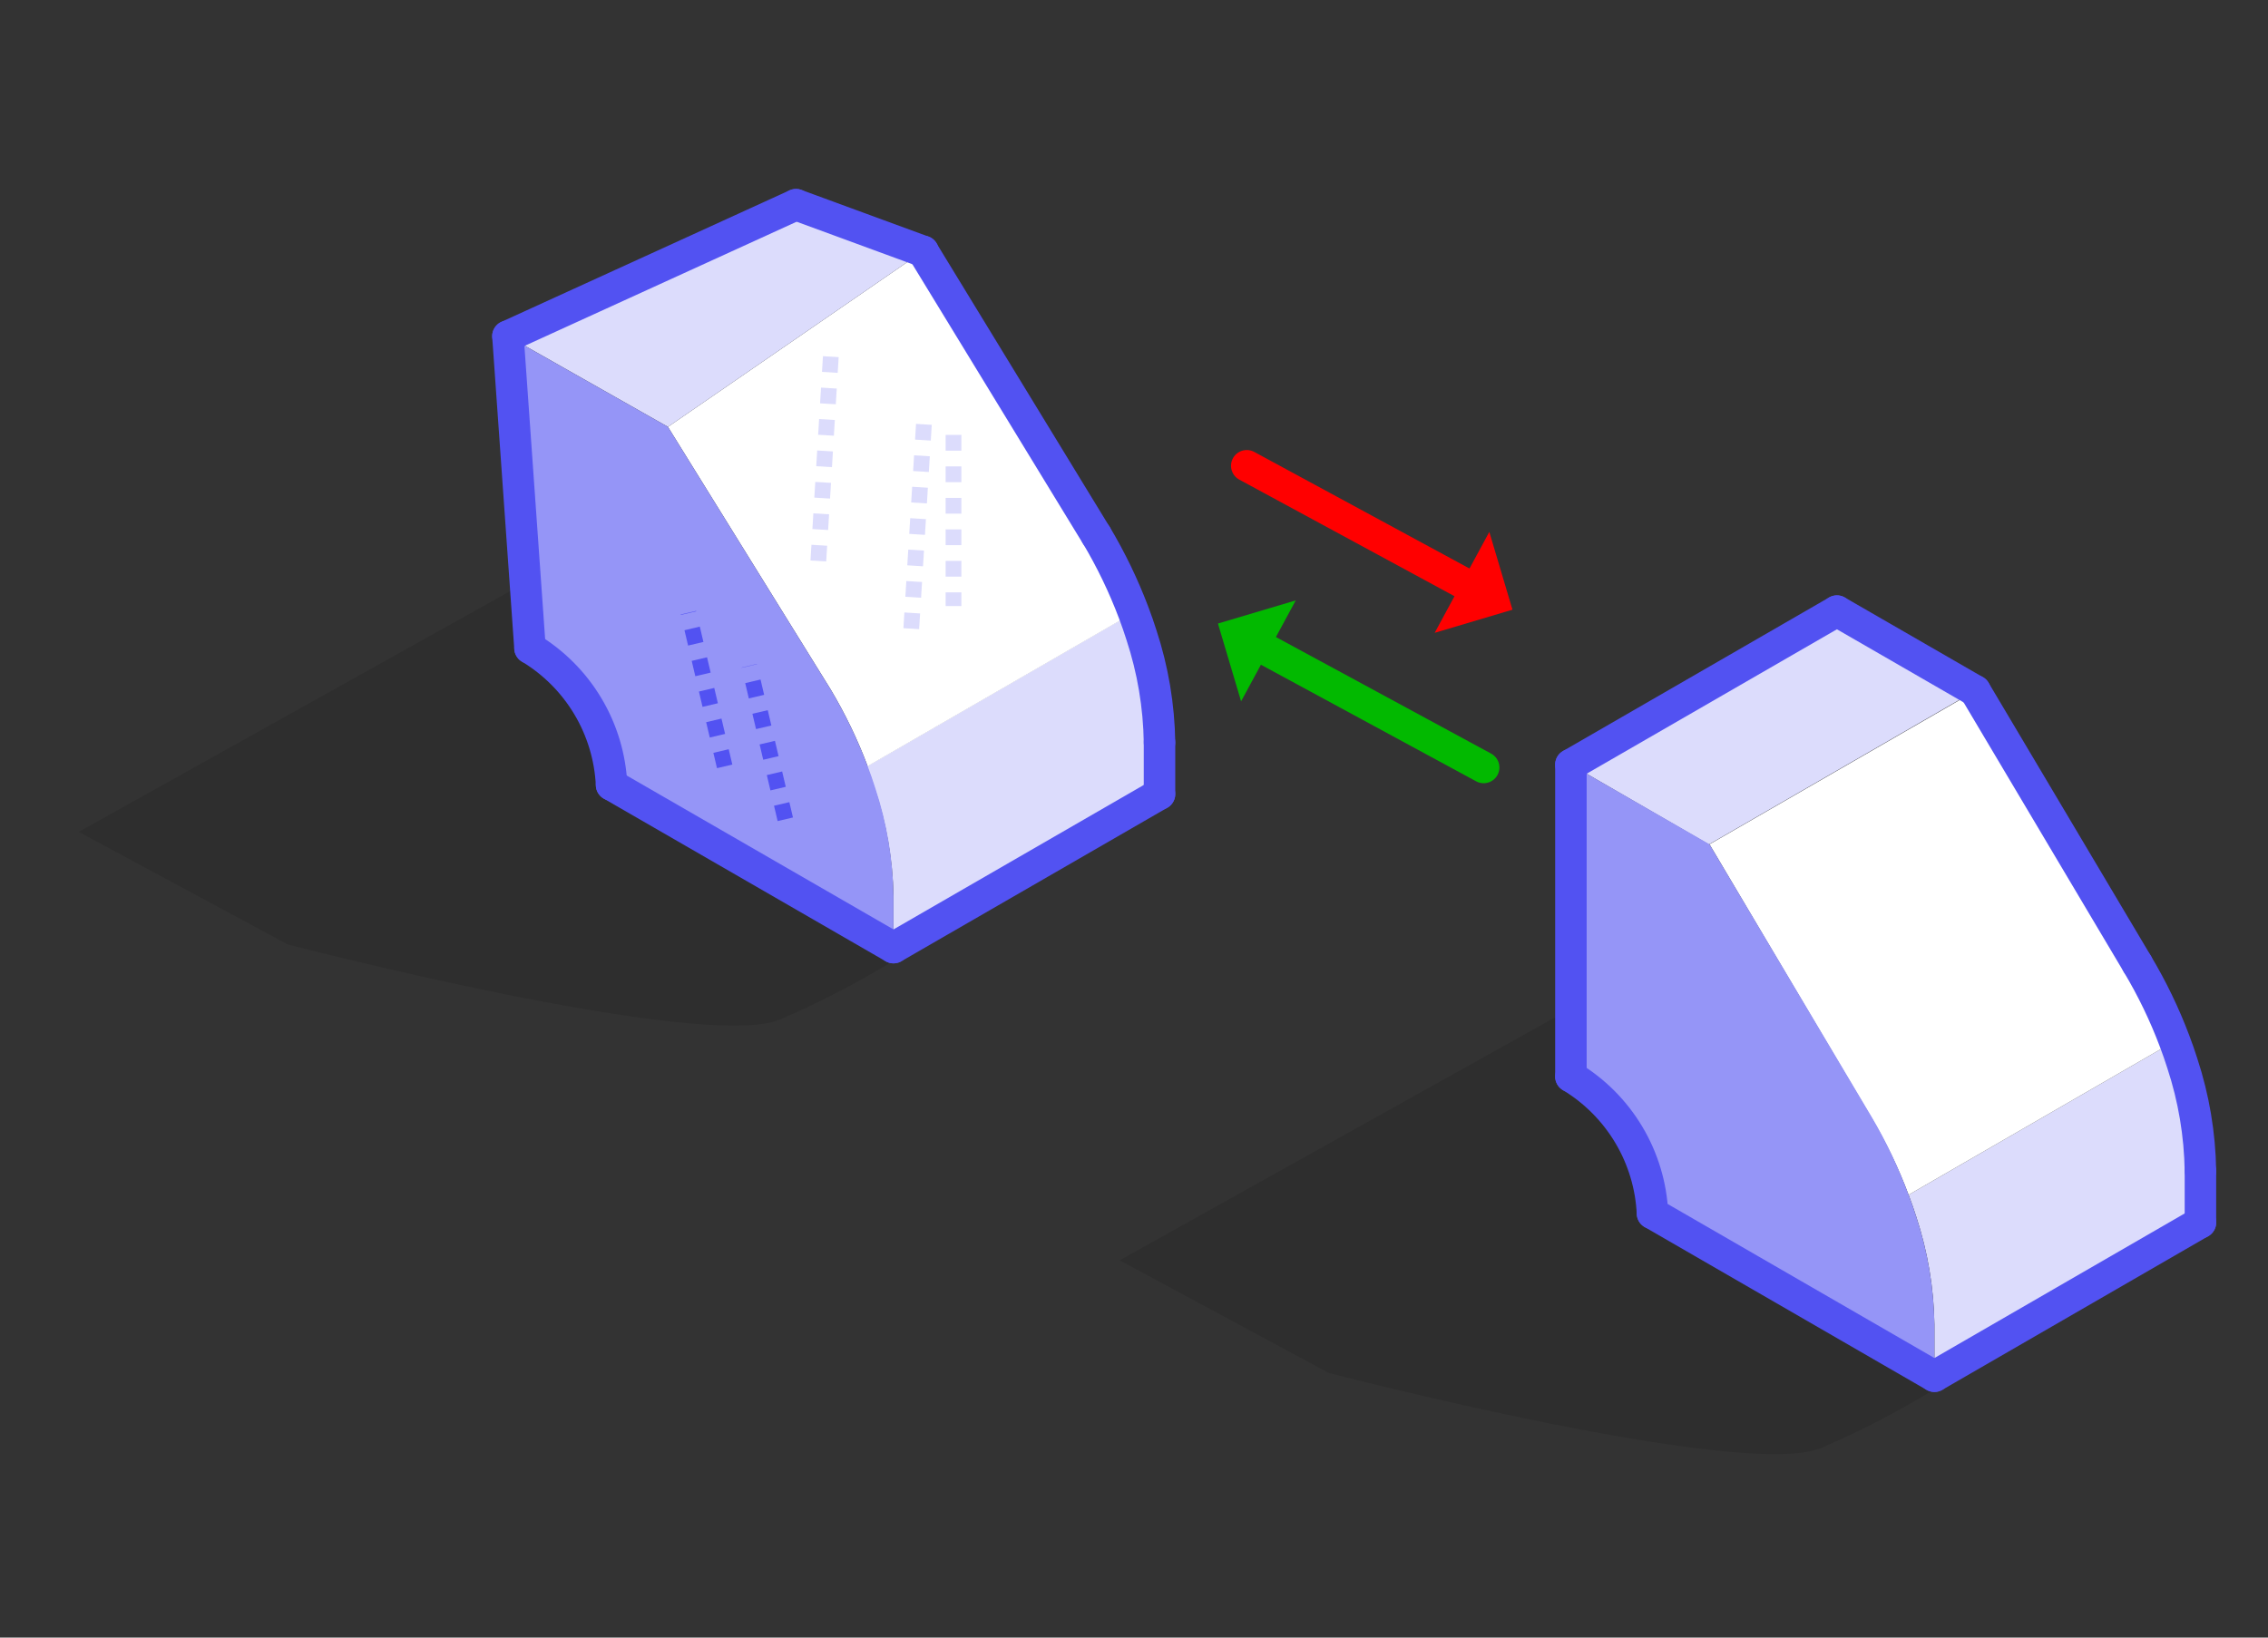
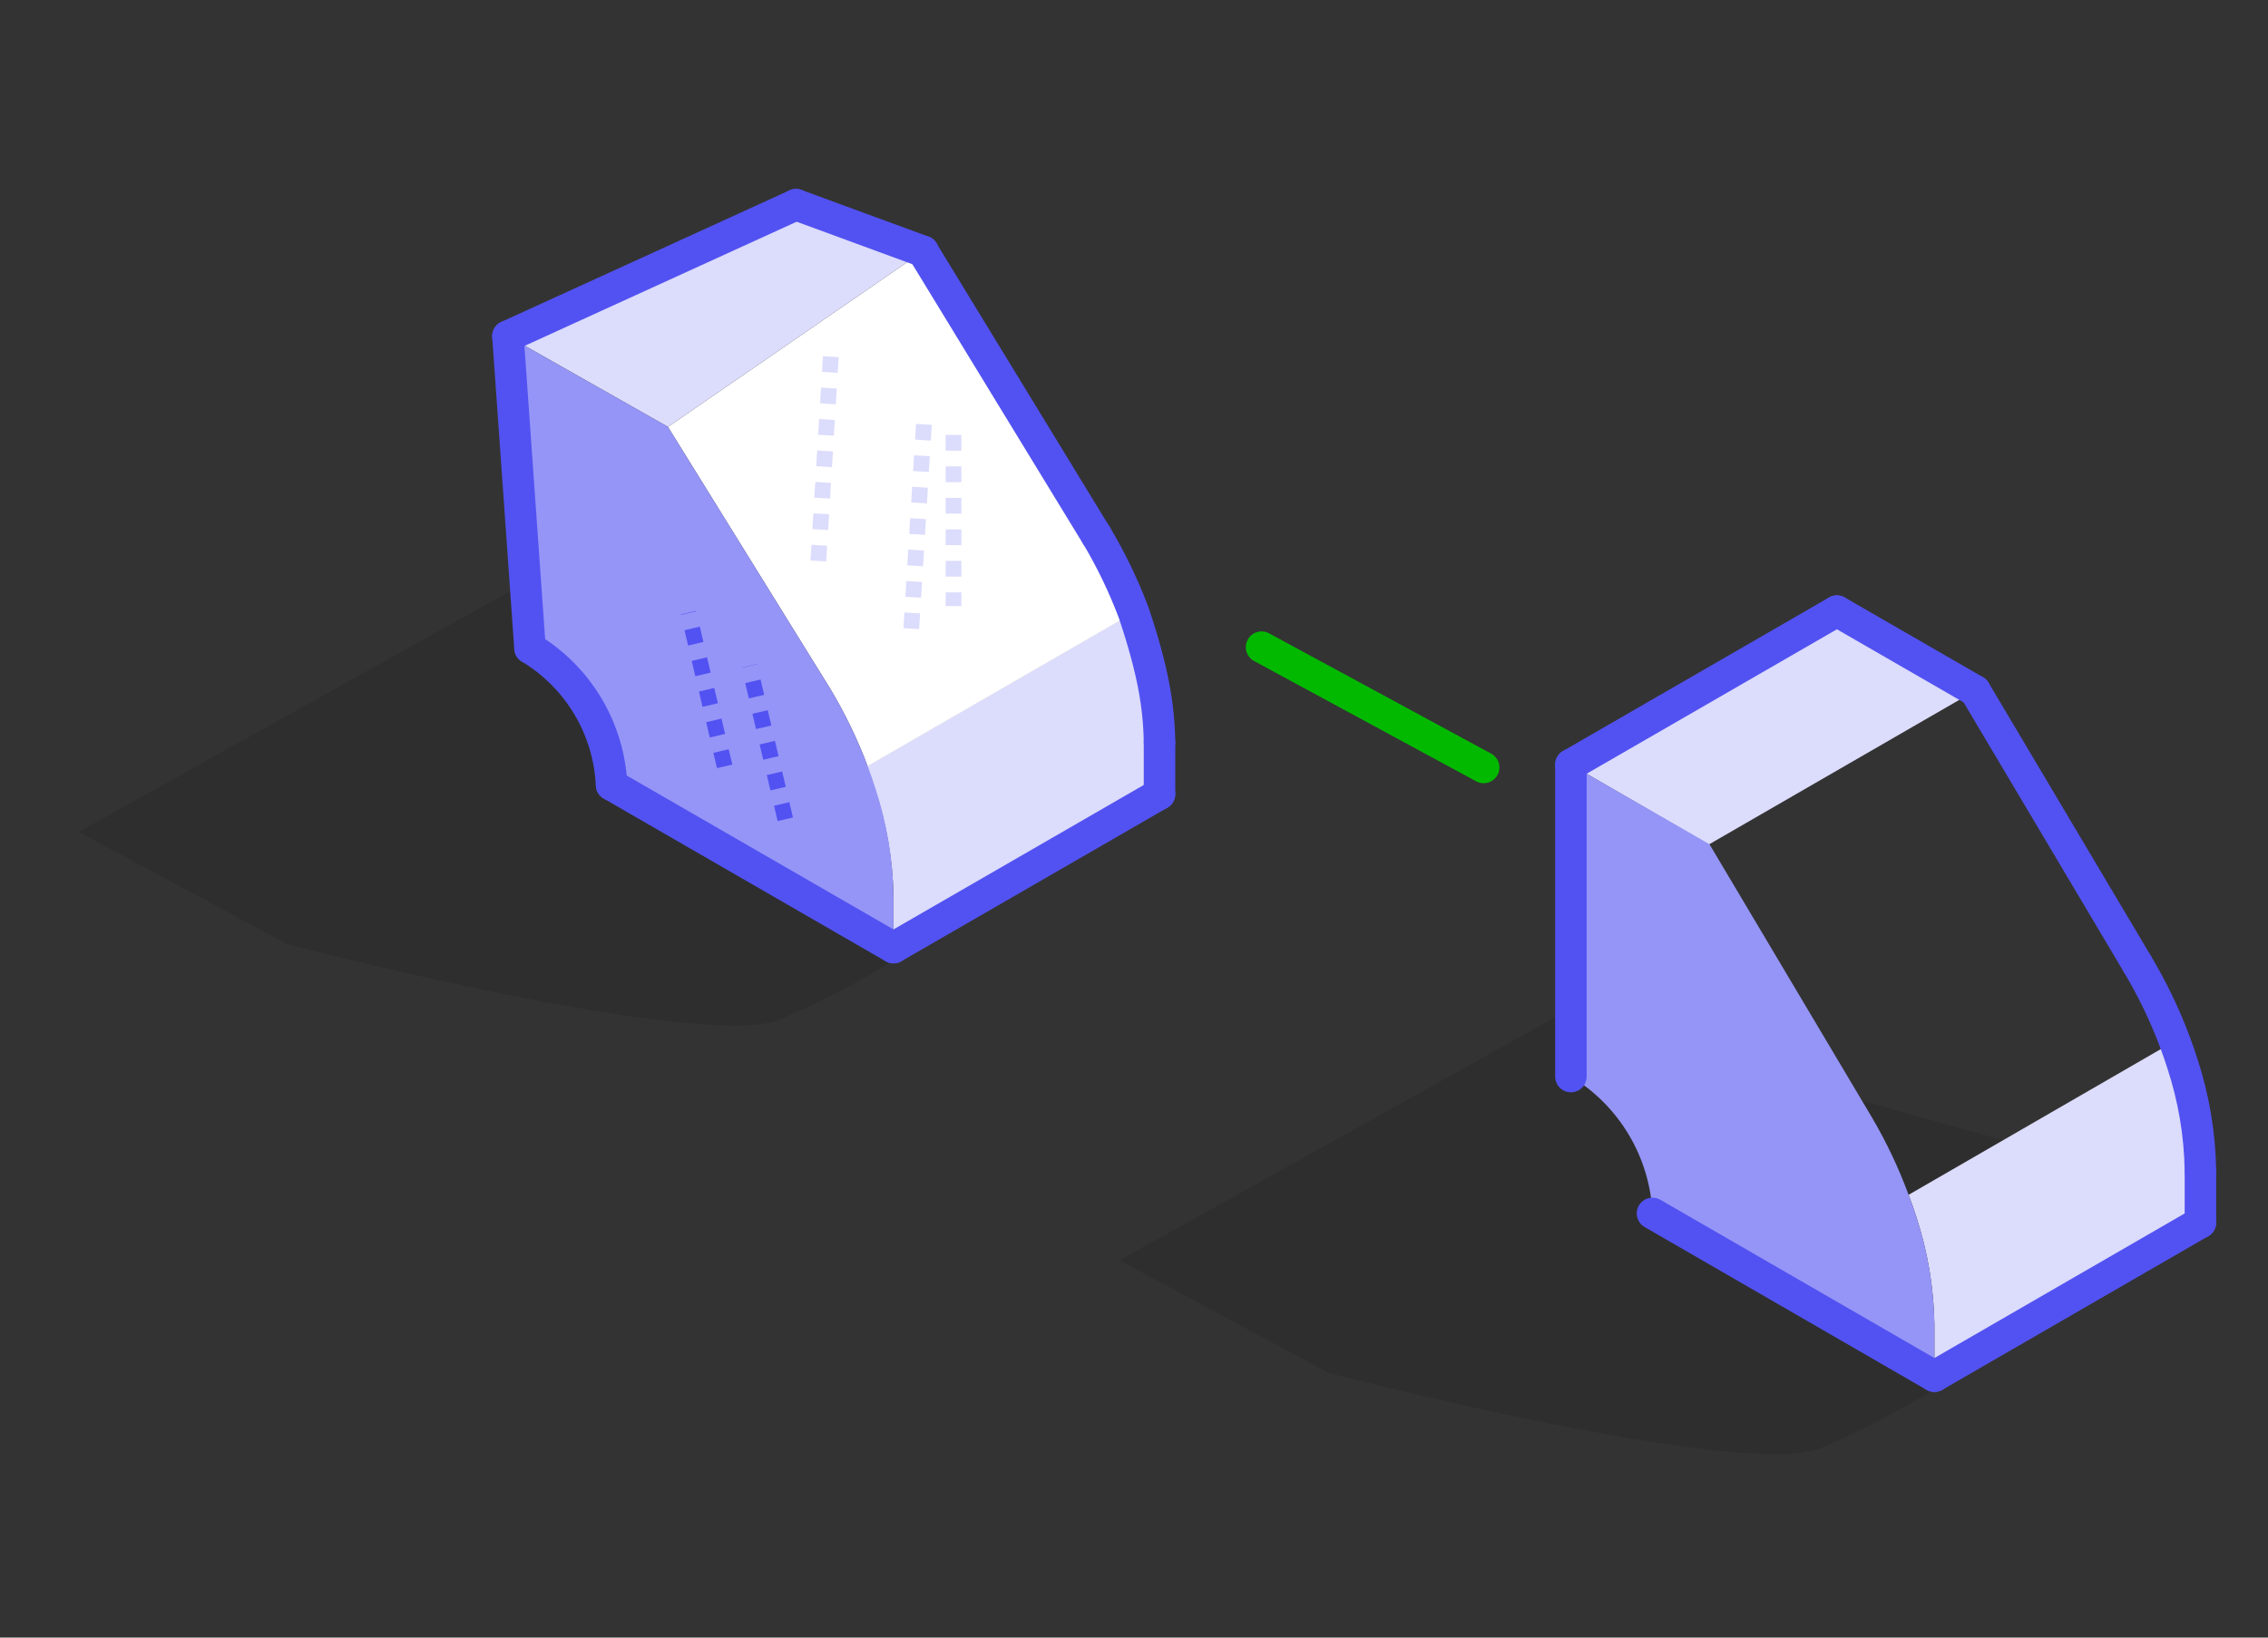
<svg xmlns="http://www.w3.org/2000/svg" width="144" height="104" viewBox="0 0 144 104" fill="none">
  <rect x="0" y="0" width="144" height="104" fill="#333333" stroke="none" />
  <g clip-path="url(#clip0_1115_2340)">
    <path opacity="0.1" d="M49.26 41.88L32.86 37.28L5 52.83L18.27 59.98C18.27 59.98 44.62 66.82 49.54 64.74C52.519 63.458 55.383 61.922 58.1 60.15C60.88 58.35 72.87 48.49 72.87 48.49L50.19 42.14L49.26 41.88Z" fill="black" />
    <path d="M73.62 47.15V50.43L56.73 60.18V56.9C56.682 54.576 56.281 52.273 55.54 50.07C55.39 49.6 55.23 49.13 55.05 48.66L71.94 38.91C72.12 39.38 72.28 39.85 72.43 40.32C73.171 42.523 73.572 44.826 73.62 47.15Z" fill="#DCDCFC" />
    <path d="M71.98 38.91L55.09 48.66C54.449 46.956 53.655 45.312 52.72 43.75L42.41 27.11L58.6 15.96L69.6 33.96C70.539 35.536 71.335 37.193 71.98 38.91Z" fill="white" />
    <path d="M50.54 13L58.6 15.96L42.41 27.11L32.25 21.35L50.54 13Z" fill="#DCDCFC" />
    <path d="M55.09 48.66C55.27 49.13 55.43 49.6 55.58 50.07C56.307 52.275 56.695 54.578 56.73 56.9V60.18L38.83 49.85C38.747 48.087 38.231 46.373 37.327 44.857C36.424 43.341 35.161 42.072 33.65 41.16L32.25 21.35L42.41 27.11L52.72 43.75C53.655 45.312 54.449 46.956 55.09 48.66Z" fill="#9595F7" />
    <path d="M73.62 50.43L56.73 60.18" stroke="#5252F2" stroke-width="2" stroke-linecap="round" stroke-linejoin="round" />
    <path d="M33.65 41.16L32.25 21.35" stroke="#5252F2" stroke-width="2" stroke-linecap="round" stroke-linejoin="round" />
-     <path d="M69.61 33.99C70.543 35.557 71.337 37.203 71.98 38.91C72.16 39.38 72.32 39.85 72.47 40.32C73.197 42.525 73.585 44.828 73.62 47.15" stroke="#5252F2" stroke-width="2" stroke-linecap="round" stroke-linejoin="round" />
+     <path d="M69.61 33.99C70.543 35.557 71.337 37.203 71.98 38.91C73.197 42.525 73.585 44.828 73.62 47.15" stroke="#5252F2" stroke-width="2" stroke-linecap="round" stroke-linejoin="round" />
    <path d="M69.61 34L58.6 15.96" stroke="#5252F2" stroke-width="2" stroke-linecap="round" stroke-linejoin="round" />
    <path d="M58.61 15.96H58.6L50.54 13" stroke="#5252F2" stroke-width="2" stroke-linecap="round" stroke-linejoin="round" />
    <path d="M73.62 50.43V47.15" stroke="#5252F2" stroke-width="2" stroke-linecap="round" stroke-linejoin="round" />
    <path d="M56.73 60.18L38.83 49.85" stroke="#5252F2" stroke-width="2" stroke-linecap="round" stroke-linejoin="round" />
    <path d="M32.25 21.35L50.54 13" stroke="#5252F2" stroke-width="2" stroke-linecap="round" stroke-linejoin="round" />
    <path d="M33.65 41.16C35.161 42.072 36.424 43.341 37.327 44.857C38.231 46.373 38.747 48.087 38.83 49.85" stroke="#5252F2" stroke-width="2" stroke-linecap="round" stroke-linejoin="round" />
    <path opacity="0.1" d="M115.35 69.1L98.95 64.49L71.09 80.04L84.36 87.19C84.36 87.19 110.72 94.04 115.64 91.95C118.621 90.672 121.485 89.136 124.2 87.36C126.97 85.57 138.96 75.72 138.96 75.72L116.28 69.36L115.35 69.1Z" fill="black" />
    <path d="M139.71 74.36V77.64L122.82 87.39V84.11C122.784 81.788 122.396 79.486 121.67 77.28C121.52 76.81 121.36 76.34 121.18 75.88L138.07 66.12C138.25 66.59 138.41 67.06 138.56 67.53C139.286 69.736 139.674 72.038 139.71 74.36Z" fill="#DCDCFC" />
-     <path d="M138.07 66.12L121.18 75.88C120.539 74.172 119.745 72.526 118.81 70.96L108.54 53.62L125.44 43.87L135.74 61.21C136.662 62.774 137.441 64.417 138.07 66.12Z" fill="white" />
    <path d="M125.4 43.87L108.5 53.63L99.74 48.56L116.63 38.81L125.4 43.87Z" fill="#DCDCFC" />
    <path d="M121.18 75.88C121.36 76.34 121.52 76.81 121.67 77.28C122.396 79.486 122.784 81.788 122.82 84.11V87.39L104.92 77.06C104.837 75.297 104.321 73.582 103.417 72.067C102.514 70.551 101.251 69.281 99.74 68.37V48.56L108.54 53.62L118.85 70.96C119.772 72.527 120.551 74.174 121.18 75.88Z" fill="#9595F7" />
    <path d="M139.71 77.64L122.82 87.4" stroke="#5252F2" stroke-width="2" stroke-linecap="round" stroke-linejoin="round" />
    <path d="M99.74 68.37V48.56" stroke="#5252F2" stroke-width="2" stroke-linecap="round" stroke-linejoin="round" />
    <path d="M135.7 61.21C136.635 62.772 137.429 64.416 138.07 66.12C138.25 66.59 138.41 67.06 138.56 67.53C139.286 69.736 139.674 72.038 139.71 74.36" stroke="#5252F2" stroke-width="2" stroke-linecap="round" stroke-linejoin="round" />
    <path d="M135.7 61.21L125.4 43.87" stroke="#5252F2" stroke-width="2" stroke-linecap="round" stroke-linejoin="round" />
    <path d="M125.4 43.87L116.63 38.81" stroke="#5252F2" stroke-width="2" stroke-linecap="round" stroke-linejoin="round" />
    <path d="M139.71 77.64V74.37" stroke="#5252F2" stroke-width="2" stroke-linecap="round" stroke-linejoin="round" />
    <path d="M122.82 87.4L104.92 77.06" stroke="#5252F2" stroke-width="2" stroke-linecap="round" stroke-linejoin="round" />
    <path d="M99.74 48.56L116.63 38.81" stroke="#5252F2" stroke-width="2" stroke-linecap="round" stroke-linejoin="round" />
-     <path d="M99.74 68.37C101.251 69.281 102.514 70.551 103.417 72.067C104.321 73.582 104.837 75.297 104.92 77.06" stroke="#5252F2" stroke-width="2" stroke-linecap="round" stroke-linejoin="round" />
    <path d="M58.66 26.95L57.8 40.88" stroke="#DCDCFC" stroke-miterlimit="10" stroke-dasharray="1 1" />
    <path d="M52.75 22.65L51.9 36.58" stroke="#DCDCFC" stroke-miterlimit="10" stroke-dasharray="1 1" />
    <path d="M60.54 27.62V38.49" stroke="#DCDCFC" stroke-miterlimit="10" stroke-dasharray="1 1" />
-     <path d="M79.16 29.58L93.26 37.22" stroke="#FF0000" stroke-width="2" stroke-linecap="round" stroke-linejoin="round" />
-     <path d="M94.56 33.78L91.09 40.19L96.03 38.72L94.56 33.78Z" fill="#FF0000" />
    <path d="M94.2 48.74L80.1 41.1" stroke="#02B900" stroke-width="2" stroke-linecap="round" stroke-linejoin="round" />
-     <path d="M78.8 44.54L82.27 38.13L77.33 39.6L78.8 44.54Z" fill="#02B900" />
    <path d="M46.01 48.67L43.71 38.91" stroke="#5252F2" stroke-miterlimit="10" stroke-dasharray="1 1" />
    <path d="M49.86 52.03L47.57 42.28" stroke="#5252F2" stroke-miterlimit="10" stroke-dasharray="1 1" />
  </g>
  <defs>
    <clipPath id="clip0_1115_2340">
      <rect width="135.71" height="80.35" fill="white" transform="translate(5 12)" />
    </clipPath>
  </defs>
</svg>